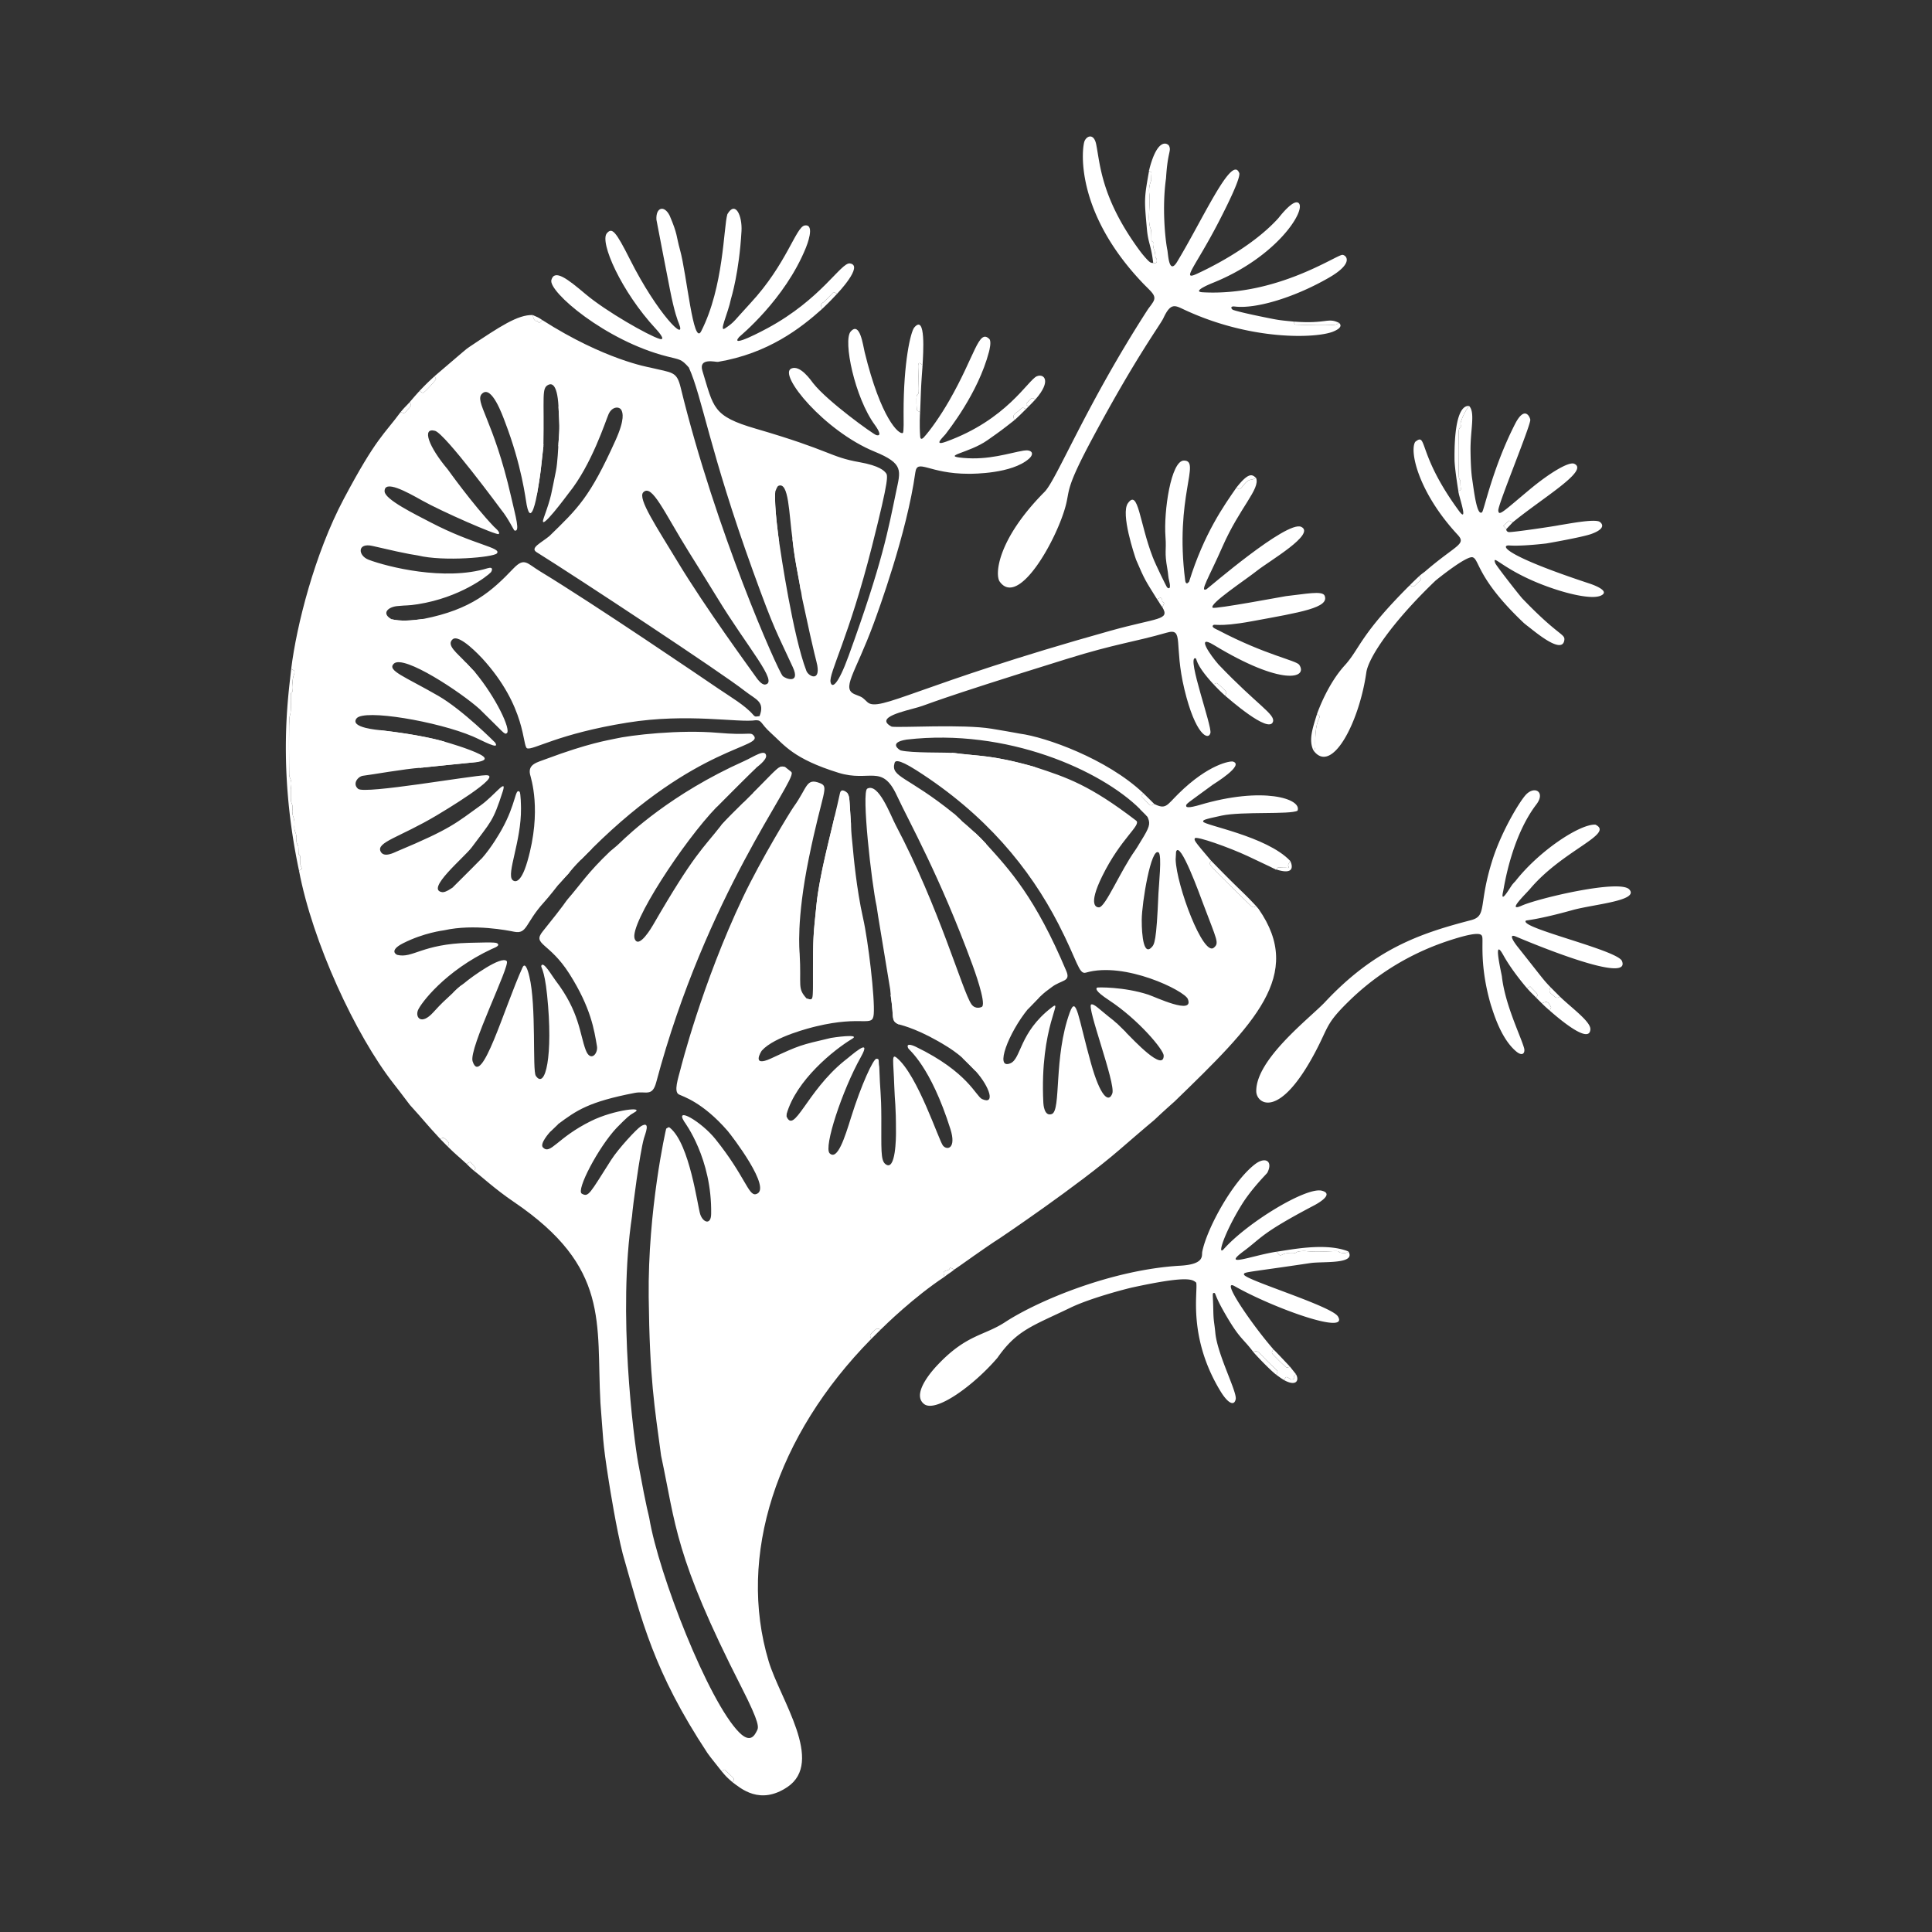
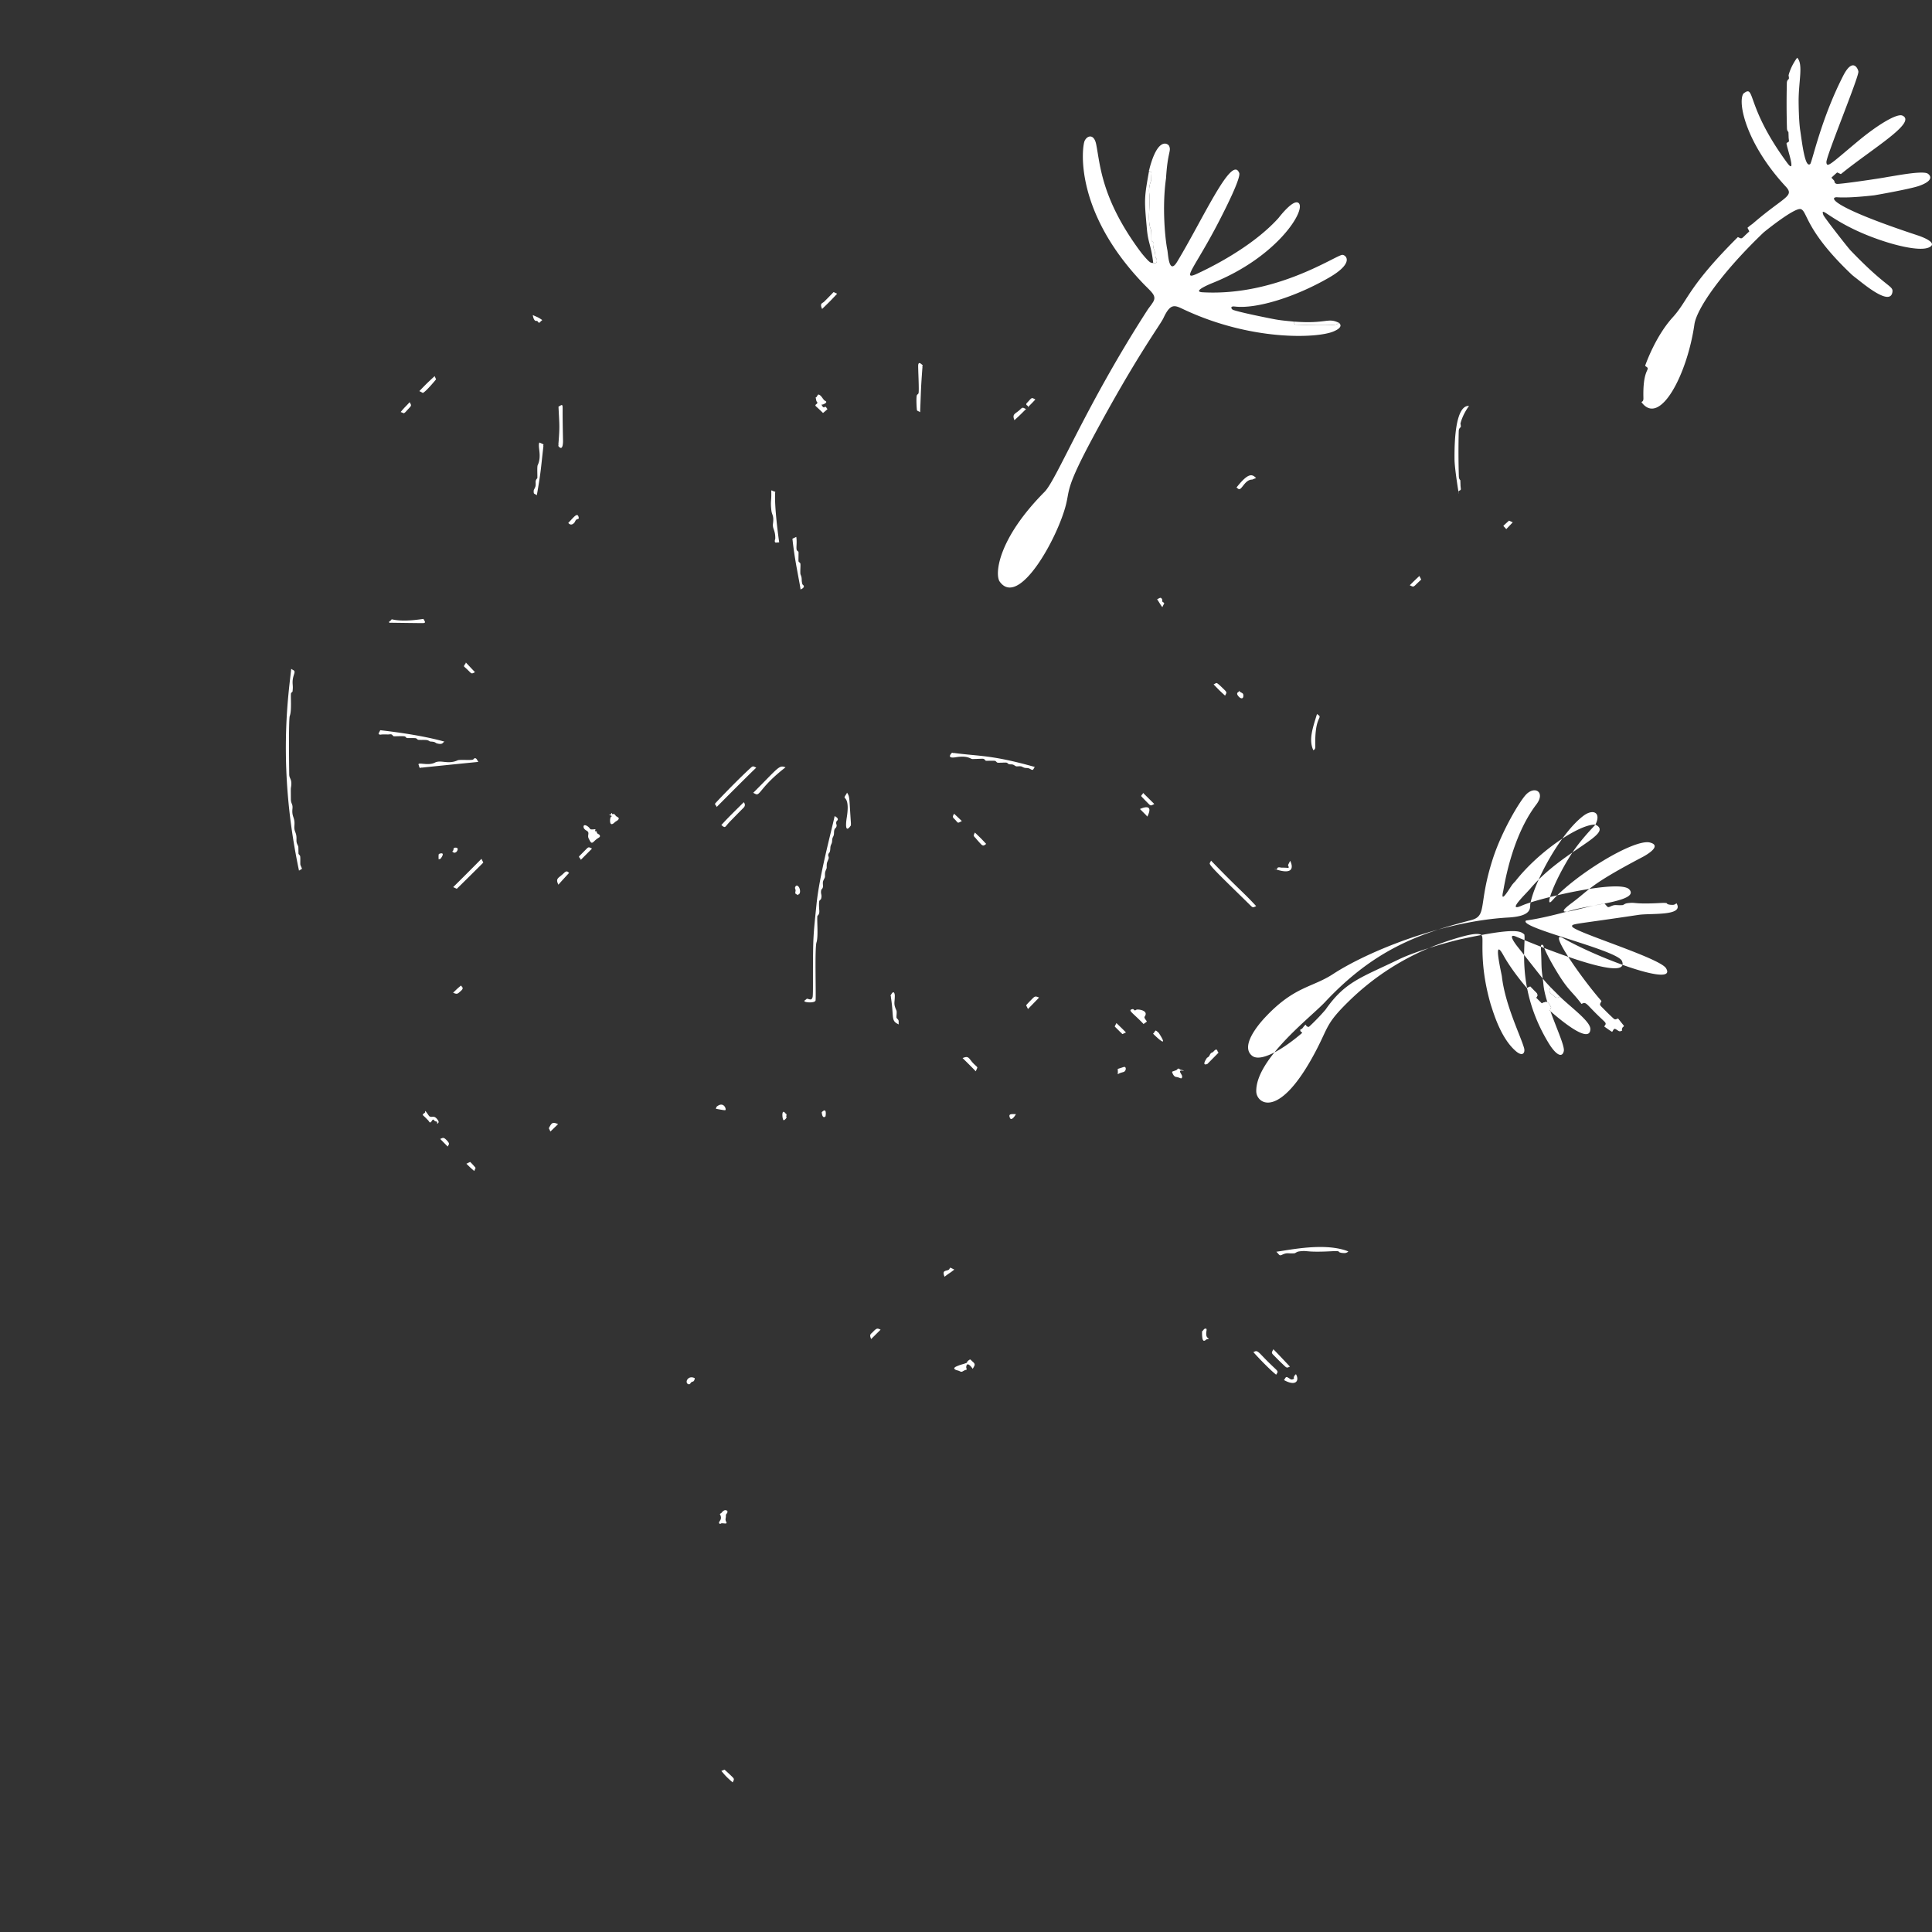
<svg xmlns="http://www.w3.org/2000/svg" xml:space="preserve" style="fill-rule:evenodd;clip-rule:evenodd;stroke-linejoin:round;stroke-miterlimit:2" viewBox="0 0 1024 1024">
  <rect x="0" y="0" width="1024" height="1024" fill="#333333" stroke="none" />
-   <path d="M488.974 193.528c.119.115.046.308-.026.501l.026-.501Zm0 0-.003-.003c-1.263-1.179-2.116-1.712-2.303 0-.139 1.276.612 13.971.142 14.975-.195.416-.755.619-.878 1.061-.43 1.545-.055 7.754.109 7.939.426.481 1.212.537 1.638 1.018-.07 1.032-.436 6.48.041 12.924.17 2.289 1.851.442 1.958.325 3.423-3.759 8.73-11.222 13.469-19.482 13.72-23.913 15.522-38.148 21.192-32.634 1.299 1.263-.012 6.253-.149 6.778-5.836 22.219-21.729 41.852-23.1 43.773-.764 1.07-6.969 6.527.287 3.909 32.186-11.61 43.402-32.532 48.103-34.65 3.613-1.628 8.244 2.094-.71 12.273-1.362-.642-1.636-1.287-2.878.091-1.781 1.975-1.837 1.938-1.897 2.16-.29 1.08 1.115.745.821 1.839l-1.005.991c-1.493-.686-1.692-1.152-2.892.035-2.71 2.677-4.676 2.315-3.253 5.853-7.042 5.513-7.008 5.49-14.285 10.614-9.843 6.929-24.94 8.291-12.91 9.384 13.693 1.244 24.391-2.588 32.075-3.869 4.282-.713 5.999 1.547 2.724 4.395-9.016 7.842-29.152 7.885-31.771 7.89-21.311.046-27.291-8.341-28.362-.666-4.504 32.277-19.742 73.701-22.032 79.925-9.982 27.134-17.753 34.847-9.499 37.835 4.033 1.46 3.799 1.83 6.159 3.958 6.199 5.591 26.499-9.228 128.678-37.827 25.295-7.08 31.783-5.546 27.621-12.527.903-1.953 1.051-1.937.973-2.105-.192-.413-.784-.529-1.002-.929-.155-.286.104-.681-.034-.975-.726-1.545-1.177-.898-2.71-.174-6.291-10.113-6.455-9.995-11.156-20.989-.778-2.291-8.283-24.391-4.317-29.934 5.531-7.73 6.033 10.09 13.164 28.608 1.575 4.09 7.301 15.786 7.631 16.041 2.327 1.799 1.252-2.657 1.193-2.901-.835-3.46-.467-3.455-1.098-6.995-1.658-9.29-.407-9.322-.983-16.987-1.006-13.386 2.908-40.37 9.774-40.372 9.255-.004-5.055 19.209.671 63.529.268 2.075 1.165 1.438 1.233 1.474l.82-.743c8.015-25.75 18.541-40.438 25.137-49.962.426.188.714.621 1.14.809 1.699.749 3.252-5.089 7.19-5.013l2.064-.855c2.302 5.781-8.704 15.661-17.791 36.347-7.128 16.226-12.365 24.42-8.523 22.624.701-.327 42.592-36.659 50.216-33.082 7.989 3.748-17.031 18.179-23.258 23.135-6.286 5.002-26.005 17.942-23.626 19.74 1.134.856 38.148-6.073 38.769-6.139 10.083-1.075 19.356-3.074 20.538-.245 2.66 6.364-12.505 8.765-38.624 13.568-18.991 3.493-19.799.9-20.651 2.327-.598 1 1.913 1.889 2.962 2.44 25.183 13.228 41.286 15.936 42.874 18.322 4.731 7.107-9.023 11.479-45.343-10.561-9.833-5.966-1.571 5.699 2.536 10.373 20.604 21.603 30.243 26.416 28.85 30.4-2.267 6.481-23.77-12.584-25.362-13.878.608-1.342 1.199-1.568-.141-2.891-4.043-3.991-4.239-3.909-4.68-3.723-.438.184-.828.469-1.265.653-10.745-11.659-8.419-13.796-9.774-13.896-4.383-.323 8.997 36.038 8.08 39.657-1.056 4.165-7.933 1.082-13.762-23.076-5.778-23.948-.037-32.804-9.334-30.127-17.66 5.085-26.686 5.751-53.021 13.934-72.824 22.628-72.454 23.75-78.819 25.608-7.149 2.087-23.383 5.351-13.998 10.285 4.331.673 37.775-1.424 52.937 1.095 13.756 2.285 13.707 2.443 14.908 2.6 13.929 1.824 46.24 13.392 65.321 31.375.203.64-1.063 1.183-.86 1.824.049.154 3.631 3.776 3.951 4.1 1.175 1.188 1.389.75 2.934.01 6.192 3.057 6.529.736 12.847-5.495 15.906-15.686 27.473-17.38 28.8-17.003 6.436 1.833-10.037 11.823-10.633 12.263-13.758 10.155-14.538 10.155-14.044 11.522.433 1.201 6.276-.546 6.8-.703 33.918-10.142 54.696-3.298 52.138 2.965-3.849 2.152-29.479.288-40.252 2.607-9.595 2.064-9.846 2.341-9.759 3.157.206 1.936 33.681 7.672 46.099 20.799l-1.101 2.215c.026.492.571 1.072.26 1.454-.178.22-.232-.053-3.543-.044-.638.002-1.303-.307-1.91-.112-.771.247-.318.783-1.126 1.086-.519.195-.359-.529-.883-.332-1.134-.53-1.054-.638-14.12-6.744-9.942-4.647-27.372-10.792-28.05-9.488-.541 1.039-.401 1.345 8.563 11.873-.202.459-.487.879-.689 1.339-.479 1.09 6.092 7.184 21.726 22.555 1.186 1.166 1.371.923 2.865.199 1.213 1.432 1.217 1.414 1.31 1.547 24.315 34.909-2.173 60.919-44.424 101.888-1.68 1.546-5.143 4.502-10.986 10.027-3.589 2.929-16.843 14.388-18.3 15.647-21.955 18.982-62.872 46.515-63.165 46.702-8.433 5.365-21.101 14.647-24.418 16.837l-2.076-1.025c-.398.223-.452.838-.837 1.085-1.366.876-3.825.058-2.25 3.737-16.435 10.893-31.388 25.582-33.899 28.048-1.526-.639-1.897-1.114-3.941 1.07-1.272 1.36-2.189 1.35-1.073 3.906-50.342 51.176-71.078 114.964-54.312 170.807 6.041 20.119 29.823 53.314 9.867 66.674-14.525 9.725-24.674.633-28.948-2.502.688-1.5 1.027-1.687-.143-2.859-1.196-1.199-4.009-3.771-4.187-3.905l-1.668.687c-.701-.976-6.096-7.53-7.356-9.438-28.624-43.357-34.81-70.308-44.906-105.592-3.374-13.161-6.852-35.07-7.339-38.138-3.61-22.748-2.962-23.419-4.498-41.939-2.305-42.451 5.375-71.76-46.052-106.587-9.65-6.535-17.633-13.914-20.814-16.273.624-1.539.743-1.535.672-1.659-.278-.482-2.493-2.895-2.872-3.146l-1.965.951c-4.977-4.582-5.098-4.384-9.908-9.097.474-1.116 1.278-1.297-.124-2.897-2.011-2.296-2.389-1.789-3.849-1.143-8.243-8.869-7.922-9.071-16.053-17.987-3.989-5.357-7.934-10.388-8.635-11.282-20.266-25.848-43.036-75.21-50.146-112.895.376-.461 1.101-.542 1.478-1.003.132-.163.06-.136-.714-2-.222-.534.084-4.26-.235-4.904-.202-.407-.643-.673-.806-1.096-.041-.107-.019-3.662-.129-3.903-.901-1.97-.978-1.929-.944-4.097.058-3.618-1.401-3.406-1.103-6.938.383-4.543-1.5-4.375-1.028-8.965.268-2.607-.831-2.44-.846-5.097-.031-5.506-.048-5.505.033-5.976.807-4.694-.87-4.616-.901-7.024-.032-2.48-.382-29.252.283-31 1.123-2.949.375-10.341.66-12 .078-.449.754-.637.831-1.086.167-1.968.179-1.901.038-3.914-.292-4.174 1.681-6.001.768-7-.415-.454-1.113-.58-1.528-1.034 2.79-22.786 12.387-60.923 27.891-90.101 17.281-32.523 21.281-33.964 30.117-45.977 1.62.577 1.618.698 1.746.622.847-.508.735-.584 2.999-2.993 1.124-1.195.81-1.383.026-2.85 2.605-2.96 2.484-2.995 5.139-5.872 1.792.871 1.779 1.019 1.931.938 1.851-.983 6.42-6.557 6.926-7.174l-.756-1.704c16.524-14.082 16.417-14.147 18.397-15.47 16.149-10.783 25.693-17.181 33.629-16.896.375 2.469 1.127 2.899 1.358 3.031.275.158.664-.025.944.124.636.337.314.645 1.052.934.164.064.119-.103 1.665-1.443 32.999 21.1 56.531 25.024 57.027 25.144 12.046 2.923 14.198 1.914 16.326 10.64 18.559 76.098 51.385 149.779 54.039 152.827 1.312 1.506 9.604 4.562 5.403-4.611-8.74-19.081-9.478-18.741-21.134-50.993-22.969-63.559-26.87-92.166-33.98-107.856-4.04-4.546-4.476-4.068-11.685-5.9-32.373-8.223-62.885-34.322-61.172-40.478 1.653-5.945 8.53-.611 18.016 7.4 11.14 9.408 33.588 22.075 39.235 23.783 4.201 1.271-1.536-4.902-1.837-5.226-18.43-19.832-29.989-46.153-25.999-50.739 2.734-3.142 4.586-1.325 12.354 14.108 14.285 28.38 30.206 44.468 25.8 33.682-.559-1.366-2.349-5.748-4.705-17.836-.578-2.967-7.152-36.7-7.179-37.093-.441-6.534 4.102-8.001 7.013-2.186 4.35 10.216 3.354 10.497 5.503 18.219 3.548 12.747 7.002 51.291 11.192 43.072 12.058-23.649 11.819-55.2 13.9-62.078 4.272-7.363 7.934.912 7.475 8.978-1.253 22.001-5.379 35.161-5.593 35.978-1.585 7.822-6.618 17.888-3.102 15.561 5.162-3.417 4.7-3.926 13.42-13.323 19.272-20.768 24.093-40.425 28.774-41.193 5.808-.952.97 10.967.613 11.846-11.199 27.59-34.996 46.828-35.401 47.305-5.373 6.321 13.929-4.096 15.038-4.695 28.702-15.49 38.991-34.984 43.72-34.336 7.565 1.037-6.666 15.932-6.761 16.05l-1.845-.865c-.464.335-.332.391-5.04 5.075-.949.944-2.497.753-1.093 3.865-11.344 10.142-28.49 23.56-55.187 28.047-1.159.195-10.48-2.468-8.257 4.761 6.02 19.579 5.314 23.969 28.303 30.658 40.087 11.664 39.092 14.945 54.847 17.725 10.884 1.919 13.203 4.691 13.977 5.615 1.139 1.361 2.109 1.981-7.219 38.868-12.292 48.606-23.027 67.422-21.986 72.15.764 3.468 3.962 1.484 9.578-13.985 18.038-49.675 20.991-66.94 25.18-87.036 2.311-11.085 4.256-14.764-11.423-21.176-26.541-10.854-51.325-40.871-44.138-44.053 4.721-2.09 10.425 6.311 11.574 7.781 7.505 9.601 31.909 27.12 33.475 27.517 3.931.996-.458-4.959-.712-5.304-10.799-14.651-16.968-44.869-12.905-49.557 4.92-5.678 6.568 7.29 7.421 10.787 8.635 35.406 18.218 43.972 20.236 42.937.624-.32.417-7.068.413-10.996-.029-26.356 3.716-42.619 5.68-44.925 6.218-7.302 4.715 13.941 4.383 19.954Zm-.026.501c-.01.191-.017.359-.022.5-.122-.114-.05-.307.022-.5Zm-78.049 66.552c-.68 7.413 1.916 25.765 2.095 26.89.812 5.507 7.325 49.678 14.398 68.077 1.144 2.976 7.361 5.922 5.767-2.98-.506-2.826-1.01-2.703-7.9-35.003-.534-2.503-.31-2.495-.925-5.016-.48-3.17-.517-3.096-2.144-11.987-.218-1.195-1.475-8.062-2.184-15.032-1.85-13.143-1.866-30.553-7.486-27.994-.643.292-1.528 2.785-1.621 3.045Zm-9.617 99.112c.135.145 2.381 3.385 4.277 3.118 7.357-1.036-9.324-19.54-25.442-46.061-3.844-6.325-13.726-22.136-14.927-24.057-13.077-20.922-19.618-36.503-24.24-31.759-3.147 3.23 7.183 18.533 18.197 36.789 14.817 24.559 38.328 56.575 42.135 61.97Zm104.395 71.596c2.117 1.967 2.057 1.91 4.124 3.897.538.504.595.33 6.918 6.076 3.072 2.97 3.046 2.889 5.987 6.053 12.541 13.834 26.011 28.317 42.455 67.333 2.468 5.856-2.504 4.534-7.828 8.624-2.947 2.265-3.031 2.057-6.599 5.463-.475.483-.446.484-5.896 6.069-10.289 12.577-17.885 32.359-9.306 28.758 5.798-2.434 4.632-16.282 21.767-29.505 6.992-5.396-6.354 9.626-4.307 50.427.03.597.377 7.498 4.488 5.975 5.049-1.871.878-30.09 9.514-53.816 3.489-9.586 4.429 2.507 11.252 26.921 4.883 17.471 9.386 21.337 11.31 15.959 1.887-5.276-13.974-46.522-11.139-47.162 1.663-.376 4.072 2.526 11.776 8.518.13.101.114.101 1.531 1.369 2.566 2.487 2.544 2.449 5.063 4.966 4.122 4.141 19.942 21.106 19.998 12.286.019-3.013-13.289-19.027-29.02-29.386-7.687-5.063-6.848-6.176-6.298-6.661.224-.198 14.287-.49 27.144 3.726 3.686 1.209 24.537 11.151 20.952 2.292-1.765-4.364-33.364-20.004-54.055-13.948-3.729 1.092-4.393-6.159-14.502-25.77-15.332-29.747-38.686-58.18-75.343-81.518-10.255-6.528-11.244-4.803-11.515-3.87-2.218 7.62 6.785 6.899 31.529 26.924Zm108.324 42.204c.181-4.141 1.9-20.195.124-21.626-4.025-3.242-8.933 26.768-8.986 35.627-.007 1.247-.119 19.985 5.095 14.732 1.633-1.645 2.697-2.717 3.767-28.733Zm9.113-17.994c.443 13.995 14.627 51.586 20.23 46.812 2.986-2.545 1.744-3.645-5.834-23.815-1.38-3.671-12.083-33.429-14.166-27.076l-.23 4.079ZM296.012 215.526c-.686-13.545-4.407-12.013-5.333-11.586-3.797 1.754-2.125 6.187-2.66 32.53-1.496 13.064-1.234 13.043-3.489 26.039-.104.583-3.05 17.142-5.38 5.076-.653-3.383-2.517-20.563-11.552-44.125-1.185-3.09-6.983-19.531-12.024-14.885-4.49 4.137 5.974 13.582 15.35 54.838 2.4 10.558 4.909 18.807 1.731 17.753-.318-.105-3.389-6.568-6.907-10.861-.299-.365-29.845-40.544-35.202-41.964-7.146-1.895-3.335 8.462 6.701 20.367.107.127 13.368 18.759 24.579 30.48.31.325 3.718 3.048 2.441 3.87-1.143.736-30.142-11.931-40.619-17.827-8.078-4.546-20.05-11.13-19.803-4.763.167 4.292 15.883 11.965 24.45 16.437 22.966 11.988 37.807 13.319 35.041 16.42-1.81 2.029-27.967 4.439-41.815 1.096-1.906-.46-2.017.121-23.989-5.039-8.335-1.957-7.89 5.126-2.111 7.309 9.717 3.669 40.195 11.468 62.99 4.491 3.58-1.096 2.091 1.787 1.804 2.097-1.976 2.141-16.49 13.461-38.756 16.965-5.51.867-5.494.445-10.989 1.003-4.825.49-8.532 3.878-2.873 6.981 4.608 1.066 9.833.819 16.855-.196 25.499-5.011 36.157-14.664 47.752-26.819 5.781-5.929 6.996-2.663 14.075 1.63 29.199 17.71 87.052 57.101 94.535 62.196 6.335 4.313 14.022 8.762 18.344 13.767 1.241 1.437 1.493.917 3.41.745 3.023-7.776-2.029-8.764-7.838-13.352-12.043-9.508-88.747-60.078-110.336-73.541-3.596-2.242 2.287-4.834 6.785-8.522 15.148-14.746 21.398-20.448 35.056-50.752 5.157-11.44 3.725-14.667 3.2-15.849-1.023-2.304-5.022-2.216-6.886 1.991-1.483 3.347-8.944 26.837-21.161 41.886-.129.158-16.519 22.393-13.168 13.017 4.339-12.141 3.807-12.226 6.448-24.893.837-4.016 1.239-12.897 1.29-14.022.809-10.004.52-9.967.054-19.988Zm184.513 176.469c-10.145 1.611-3.597 5.638-3.088 5.759 5.982 1.413 23.214.965 28.096 1.322 13.277 1.821 19.765.895 42.961 7.439 17.25 5.634 29.095 9.614 53.651 28.413 3.038 2.326-7.986 9.194-17.936 29.438-7.74 15.745-3.009 16.627-1.68 16.555 3.405-.184 11.21-19.117 19.168-30.289.399-.56.818-1.149 4.515-7.309 3.583-5.97 3.304-7.427 1.904-10.517-.48-.486-.395-.485-.917-1.013-.238-.242-.222-.222-2.996-2.996-20.589-20.457-70.399-42.992-123.678-36.802Zm-225.21-43.33c-.59-.579-11.945-12.99-15.458-9.786-3.425 3.123 2.494 7.296 7.041 12.245.254.276 4.472 4.744 4.861 5.156 11.114 13.348 19.308 30.686 16.835 32.347-1.279.859-1.375-.142-14.393-12.797-9.519-8.619-40.217-29.111-45.464-24.072-3.794 3.644 5.81 6.809 23.569 17.053 12.981 7.488 30.074 24.718 30.098 24.754 2.91 4.396-6.929-1.166-11.823-3.251-18.473-7.869-57.758-14.693-61.639-9.504-3.719 4.973 11.958 6.111 12.594 6.212 21.233 2.436 31.412 5.325 34.076 6.081 1.531.439 12.901 3.701 18.742 6.703 5.896 3.03-.222 3.797-.784 4.009-2.401.24-27.978 2.8-30.013 3.054-9.223.619-26.853 3.807-31.103 4.292-2.731.312-5.874 4.277-2.636 6.957 3.527 2.919 59.527-7 67.674-7.233 10.27-.294-23.832 19.969-26.154 21.349-19.561 11.623-32.157 14.156-29.575 19.147 1.771 3.426 7.268.435 8.625-.132 29.062-12.154 31.411-15.147 44.378-24.395 7.346-5.24 14.133-14.957 11.694-7.368-5.237 16.291-6.267 15.86-16.435 29.636-3.879 5.255-25.001 22.55-15.577 23.752 1.767.225 5.338-2.381 5.748-2.68 7.456-7.359 13.79-13.79 14.98-14.998 5.546-6.226 9.989-14.162 10.724-15.476 7.748-13.838 7.052-22.157 9.46-20.087.698.6.771 8.153.778 8.865.167 17.344-7.796 34.59-4.53 37.898.712.721 4.159 3.155 7.925-9.884 7.81-27.038 1.802-44.212 1.403-46.059-1.206-5.573 4.017-6.409 8.484-8.161 22.554-8.442 32.764-9.895 36.111-10.673 8.966-2.085 34.914-4.965 54.977-3.212 16.414 1.433 17.076-.52 18.79 1.275 6.43 6.734-29.591 4.638-85.522 60.09l-5.988 6.017c-3.177 3.175-4.993 5.381-6.132 6.839-.46.498-4.534 4.908-5.691 6.272-.596.767-4.88 6.288-7.699 9.391-10.018 11.028-8.737 16.985-15.853 15.538-2.897-.589-21.142-4.299-36.951-.77-.7.14-10.665 1.267-21.757 6.856-7.744 3.901-3.656 6.076-3.115 6.206 8.177 1.968 12.999-5.755 37.918-6.401 14.659-.38 14.978-.253 15.525.864.491 1.003-2.851 2.151-3.325 2.373-24.847 11.58-37.829 29.013-39.204 32.545-1.472 3.779 1.782 8.028 8.106 1.098 5.053-5.536 5.145-5.355 10.553-10.453 2.071-1.961 1.974-1.977 4.213-3.812 1.405-.992 2.065-1.552 2.236-1.698 3.129-2.658 19.175-14.365 21.979-11.206 1.97 2.218-20.265 46.374-18.108 53.075 4.655 14.464 16.722-28.378 26.461-49.724 1.731-3.794 3.499 4.241 3.601 4.704 3.807 15.498 1.573 49.933 3.43 52.704 5.065 7.557 9.312-10.54 6-42.724-1.522-14.787-3.608-14.605-3.021-15.746 1.175-2.285 5.594 5.487 7.422 7.869 12.82 16.711 12.849 28.452 16.059 36.939 2.517 6.652 6.632 1.942 5.961-2.011-1.454-8.565-3.157-20.25-14.537-38.262-10.722-16.969-19.946-15.483-14.187-22.622 12.363-15.326 11.968-15.619 13.094-16.907 6.918-7.924 10.54-14.006 22.539-25.443 2.679-2.333 2.756-2.139 5.344-4.625 4.543-4.364 26.999-25.935 65.79-43.28 4.995-2.233 11.169-6.686 11.623-2.854.282 2.383-5.138 6.274-5.226 6.352-2.371 2.173-14.795 14.592-21.04 20.913-17.293 17.854-46.3 62.006-43.422 69.766 2.162 5.826 9.261-6.442 9.748-7.285 22.023-38.058 26.191-40.128 36.184-52.931 3.215-3.645 7.934-8.176 11.9-12.142 2.007-1.98 4.608-4.583 5.008-4.983 13.524-13.471 13.663-14.881 17.13-13.51 3.077 2.364 3.107 2.436 3.238 2.749 2.115 5.047-45.349 65.037-71.764 164.139-2.126 7.98-5.48 4.529-11.361 5.664-24.515 4.731-30.893 9.289-40.66 16.551l-4.072 3.929c-.501.554-5.903 6.513-3.935 8.47 4.046 4.021 7.301-5.087 25.537-14.077 12.043-5.937 29.372-7.965 22.505-4.29-2.05 1.098-3.571 2.4-9.025 7.957-9.641 10.245-21.609 33.082-18.45 34.869 3.607 2.041 4.124.047 15.57-17.897 3.818-5.987 13.627-16.57 15.825-17.868 5.352-3.163 2.131 4.273 1.506 6.533-2.203 7.951-5.963 36.562-6.272 41.102-7.745 51.129.866 117.883 3.275 131.011 4.914 26.79 5.462 26.667 5.849 29.002 4.966 29.934 31.403 97.333 47.663 113.669 6.032 6.06 8.233 1.38 9.397-.874.899-1.74 1.793-3.47-8.192-23.069-35.592-69.857-34.729-86.068-42.597-122.742-3.481-25.97-6.076-40.754-6.566-84.041-.524-46.208 9.017-88.464 9.27-89.278 1.092-.559 1.154-1.153 2.122-.342 10.388 8.704 14.489 41.413 15.925 45.739 1.461 4.401 5.675 5.838 5.781-.1.527-29.409-13.956-48.53-14.302-49.083-5.158-8.232 9.188.132 16.571 9.325 15.678 19.521 17.475 30.153 21.425 29.19 9.354-2.278-13.163-31.474-14.971-33.556-13.387-15.413-23.914-18.286-25.855-19.325-2.793-1.493-.361-8.473.925-13.504.008-.031 11.277-45.112 33.064-90.932 9.584-20.156 25.221-45.705 26.894-48.016 7.396-10.216 6.458-15.541 14.003-12.492 4.946 1.999 1.346 4.035-5.915 39.452-6.848 33.396-4.961 49.874-4.927 50.91.996 17.199-1.416 18.204 3.777 23.84 1.903.328 2.453 1.042 3.077-.74.27-.768.212-7.338.213-11.079.01-21.836.227-21.783 1.85-37.966 1.551-15.462 7.565-37.518 9.669-47.065 1.497-6.032 1.369-5.98 2.782-12.079.689-2.972 3.516-.473 3.741-.275 1.561 2.346 1.103 2.556 2.091 16.402.205 6.563.418 6.502.993 13.012.263 2.979 1.913 21.688 5.392 36.995 2.779 12.23 6.348 42.639 5.681 50.962-.591 7.381-5.547.445-30.665 6.543-2.436.591-21.913 5.32-28.606 12.766-.467.519-5.779 9.133 4.885 4.181 15.264-7.089 15.316-7.004 31.713-10.851.608-.142 16.093-2.442 11.218.482-9.739 5.841-29.716 21.986-34.748 39.958l-.109.959c4.1 10.12 10.619-12.9 30.617-29.159 3.117-2.258 15.381-13.726 8.826-2.03-9.87 17.609-19.776 47.74-16.504 50.943 4.138 4.051 8.077-8.545 11.312-18.904 5.5-17.608 11.871-31.243 13.495-31.217 1.779.028.91.932 1.501 4.371.417 13.503 1.045 13.422 1.086 26.973.049 16.34-.433 22.37 2.092 24.432 5.668 4.628 5.672-15.043 5.672-16.433.004-15.817-.616-15.756-.913-25.018-.43-13.395-1.579-17.217 1.383-14.766 11.106 9.187 22.313 43.995 24.466 46.523 2.248 2.639 7.17 1.482 3.916-8.81-10.61-33.562-21.923-41.835-22.381-42.845-1.582-3.491 3.724-.92 4.019-.777 27.81 13.473 31.841 26.211 35.123 27.713 7.151 3.272 4.148-6.332-3.311-14.716-1.704-1.794-5.532-5.589-6.981-6.989-3.102-2.897-7.28-5.518-7.953-5.94-14.306-8.973-23.636-11.349-25.842-11.911-4.385-1.912-2.465-3.417-4.205-14.411-.191-2.073-.218-2.02-.377-4.089-.012-.153-6.207-37.872-6.421-38.94-.059-.405-.678-4.674-.762-5.058-2.732-12.397-8.149-60.782-4.976-62.47 5.997-3.192 12.252 13.976 15.098 19.371 23.162 43.898 35.322 87.968 40.092 94.878 2.049 2.967 5.362 1.646 5.69 1.3 2.158-2.268-4.469-20.326-5.092-22.024-17.32-47.202-33.474-75.574-40.139-89.928-7.866-16.943-14.358-6.877-30.848-11.981-24.006-7.432-28.664-14.605-35.928-21.15-5.534-4.986-4.566-6.741-7.926-6.722-9.299 1.477-35.91-3.918-68.156 1.28-36.638 5.906-49.651 14.603-53.021 13.638-2.722-.778-.035-21.803-24.116-47.993Z" style="fill:#fff" />
-   <path d="M609.239 89.419c4.551-17.329 9.956-13.191 10.444-12.015 1.186 2.86-.815 2.898-1.662 17.07-2.266 15.989-.308 33.229.693 37.977.452 2.145.769 13.598 5.193 6.296 13.46-22.218 28.759-56.5 32.773-47.344.184.421 2.172 1.198-10.798 26.3-12.141 23.496-20.087 31.377-11.54 27.436 3.806-1.755 28.39-13.091 43.254-29.553.267-.295 7.966-10.518 10.752-7.926 3.994 3.714-11.472 28.613-45.671 42.322-.537.215-11.438 4.585-5.291 4.929 39.372 2.205 71.043-19.939 74.129-19.832 1.855.065 6.568 4.202-7.193 12.12-18.352 10.56-38.748 16.621-49.822 15.265-2.916-.357-1.767 1.486-.903 1.793 3.404 1.209 14.556 3.473 15.831 3.732 8.011 1.627 7.968 1.664 16.082 2.435.923.399.038 1.163.99 1.574.221.095.226.048 3 .148 12.565.453 16.565.103 18-.023 1.26-.11 1.089-.459 2.268-.956.123.205 2.838 2.132-3.165 4.581-8.74 3.566-43.247 5.053-78.937-11.624-4.896-2.287-7.146-3.862-11.018 4.453-1.733 3.721-14.243 20.088-37.603 63.685-14.114 26.341-12.043 27.145-14.041 35.149-4.428 17.728-25.03 55.015-35.14 40.844-2.6-3.643-1.392-22.207 23.798-47.591 6.346-6.396 21.701-45.405 54.225-95.906 1.52-2.361 1.677-2.176 3.185-4.544 2.134-3.349-.436-5.117-4.76-9.53-37.513-38.911-32.786-73.101-31.444-76.009 1.351-2.927 4.959-3.873 6.11 1.734 2.111 10.28 2.503 27.773 21.891 54.793.233.324 1.905 2.656 3.018 3.97 3.742 4.425 4.078 4.156 5.343 4.218.189-.198 2.363.956 1.853-1.938-.106-.602-.42-.354-.621-.952-.051-.153.006-.144-.215-2-.247-2.081-.733-1.932-1.025-4-.255-1.804.097-1.798.048-1.945-.151-.454-.822-.601-.97-1.055-.066-.204.054-5.095-.3-5.893-2.096-4.727-.114-12.965-.865-19.14-.469-3.852 1.039-6.629 1.045-7.029.059-3.654.21-3.642.1-3.938-.191-.515-.997-.591-1.243-1.082-.152-.304.354-.695.202-.999Zm236.353 347.652c10.332 4.969-17.105 13.368-34.58 33.998-2.422 2.859-12.849 12.696-4.373 8.905 8.558-3.828 51.938-14.114 56.935-8.541 5.39 6.012-19.098 7.853-30.114 10.93-17.641 4.927-24.496 5.415-24.667 5.566-4.225 3.749 48.571 15.549 50.905 21.471 5.114 12.973-51.921-11.177-56.168-12.976-5.184-2.195.472 4.921.736 5.253 13.646 17.165 13.411 17.283 17.516 21.54-1.201 2.821-.24 2.873 1.997 4.883 1.724 1.55 2.84.114 3.002.121 6.015 5.863 16.328 13.215 16.151 17.296-.4 9.228-20.546-9.093-21.554-9.868.678-1.661.804-1.654.73-1.79-1.533-2.844-1.971-3.435-4.902-2.065-1.522-1.516-1.493-1.482-3.003-3-.011-.216 1.536-1.159-.14-2.836-2.841-2.844-2.765-2.85-3.028-3.074l-1.758.802c-1.112-1.302-8.068-9.451-12.464-17.403-5.845-10.574-.968 9.625-.782 11.261 1.706 14.986 9.797 31.145 11.743 37.88.716 2.477-.631 4.795-4.116 1.893-8.356-6.959-12.259-21.192-13.477-24.713-6.078-20.847-3.916-33.851-4.578-36.136-.316-1.089-.891-3.072-14.129.956-10.795 3.283-34.091 11.41-56.172 32.872-12.678 12.321-10.944 13.602-18.05 27.073-19.248 36.49-31.284 27.62-31.404 21.112-.313-17.041 28.554-39.028 36.352-47.268 26.388-28.204 50.258-36.447 77.362-43.477 8.914-2.312 3.748-7.883 11.604-32.348 4.891-15.233 14.66-31.271 17.832-34.416 4.674-4.633 10.182-.997 5.312 5.387-13.434 17.609-17.123 43.99-17.623 46.158-1.733 7.521 3.874-2.521 5.014-3.847 1.258-1.462 1.293-1.389 1.395-1.519 12.829-16.409 34.414-30.496 42.496-30.08ZM671.686 621.618c-.994 1.228-8.486 8.626-13.732 17.17-9.145 14.891-13.096 27.464-9.225 23.143 12.609-14.075 43.652-32.946 51.871-30.828 7.184 1.852-3.326 7.378-3.939 7.7-28.431 14.947-27.694 17.061-37.457 24.317-12.244 9.1 4.386 2.331 17.282.333 1.604 1.475 1.475 2.326 2.952 1.638 2.79-1.299 2.886-.648 6.013-.784.324-.014.676.012.962-.141 1.276-.678 1.183-.895 4.087-1.08 2.434-.155 3.37.763 16 .058.24-.013 2.194-.122 3 .116.098.029-.03.841 3 .893 1.439.025 2.086-.841 2.156-.869 4.318 6.952-13.565 5.188-20.162 6.177-34.232 5.133-35.285 4.602-35.156 6.068.243 2.777 46.377 16.646 49.782 22.203 6.234 10.174-34.559-4.564-54.714-16.02-8.151-4.633 9.783 21.202 20.501 33.415-.754 1.56-1.229 1.769-.021 2.98 3.031 3.035 2.952 3.045 6.107 5.997 1.133 1.06 1.297.827 2.696.234.25.315 2.235 2.814 3.141 3.929-.271.73-.616.437-.913 1.233-.42 1.129.087 1.17.001 1.217-1.816 1.005-1.809.105-3.721-.81-.214-.103-.522-.01-.697.152-.416.385-.558 1.01-.975 1.395-2.135-1.321-2.048-1.37-4.127-2.813.49-1.083 1.451-1.337-.161-2.872-4.135-3.94-4.091-3.88-8.032-7.972-2.254-2.34-2.637-1.677-3.888-1.149-5.713-7.664-7.141-6.607-15.307-20.868-5.478-9.567-4.558-10.448-5.505-10.485-1.111-.044-.591.608-.425 9.213.117 6.06.496 5.976 1.083 12.032 1.118 11.531 11.589 31.22 10.789 35.041-.819 3.908-4.2 2.176-8.126-4.298-17.493-28.855-11.771-52.945-12.815-57.473-2.06-1.733-4.499-3.786-33.559 2.502-3.613.781-22.59 5.715-33.12 10.807-20.019 9.68-28.319 11.75-38.65 26.526-12.514 14.641-32.74 29.367-38.926 24.502-7.293-5.737 6.192-19.674 7.428-20.952 15.096-15.923 24.473-15.204 35.507-22.412 17.634-11.52 56.917-27.893 92.83-29.932 13.218-.751 11.294-5.398 11.699-7.417 2.482-12.372 16.073-37.233 27.942-46.359 5.526-4.249 9.716-1.612 6.524 4.543Zm106.94-406.469c3.393 3.388.688 12.603.778 23.352.01 1.205.084 10.066.828 15.037 1.044 6.979 2.547 20.166 5.276 17.972 1.037-.834 5.562-23.421 17.488-46.762 5.244-10.263 8.016-3.439 8.086-2.233.18 3.131-17.183 45.011-16.956 48.036.242 3.222 2.274.9 16.457-10.949 10.813-9.034 20.977-15.054 23.798-13.795 8.011 3.575-16.135 17.609-32.588 31.024l-1.959-.88c-.211.132-2.952 2.65-2.986 2.735-.07.173.107.127 1.503 1.772.044.057-.163 1.188 1.21 1.543 1.309.339 24.408-3.083 26.898-3.65 4.199-.604 17.613-3.301 21.08-1.94.583.228 5.184 3.248-4.16 6.619-4.763 1.718-23.547 4.993-23.907 5.034-14.979 1.697-19.405.984-20.088 1.028-3.807.242-1.238 5.567 43.181 20.233.663.219 11.402 3.764 6.018 6.318-5.415 2.569-20.501-2.128-22.209-2.66-28.564-8.895-35.958-20.557-33.857-14.489.405 1.172 11.957 16.018 14.319 18.69 19.592 20.424 22.884 18.606 22.259 22.283-1.339 7.87-16.798-5.77-19.692-7.837-1.555-1.268-1.554-1.25-1.68-1.37-24.992-23.631-23.566-33.756-27.174-34.876-3.238-1.005-19.238 11.951-19.757 12.422-22.808 21.839-35.465 40.616-36.617 48.645-3.864 26.943-18.469 54.429-28.055 41.25.197-.426 1.075-.162 1.02-2.201-.377-13.966 2.904-14.669 2.175-16-.271-.495-.985-.641-1.256-1.136.81-2.222 5.822-15.955 14.656-25.674 8.223-9.046 7.831-15.9 34.488-42.485 1.564.693 1.752 1.107 2.992-.103 2.82-2.752 2.896-2.656 3.055-2.956l-.948-1.872c1.396-1.205 1.369-1.126 2.822-2.218 16.683-14.418 22.291-14.413 17.454-19.628-20.75-22.373-25.638-44.253-22.479-49.237 6.595-5.247.777 6.081 23.167 36.583 4.748 6.468.854-5.202-.099-9.18.267-.528-.428-.502-.165-1.022.392-.774.785-.357 1.225-1.072.118-.191.059-.156-.118-2-.022-.233.019-.187-.104-2.926-.082-.216-.745-.546-.79-2.074a454.407 454.407 0 0 1-.055-24c.039-1.547.945-1.943 1.012-2.081.143-.294.077-.652.062-.979-.014-.317-.148-.623-.149-.94 0-.185 1.075-4.703 4.541-9.351ZM154.348 354.466c.415.454 1.113.58 1.528 1.034.913.999-1.06 2.826-.768 7 .141 2.013.129 1.946-.038 3.914-.077.449-.753.637-.831 1.086-.285 1.659.463 9.051-.66 12-.665 1.748-.315 28.52-.283 31 .031 2.408 1.708 2.33.901 7.024-.081.471-.064.47-.033 5.976.015 2.657 1.114 2.49.846 5.097-.472 4.59 1.411 4.422 1.028 8.965-.298 3.532 1.161 3.32 1.103 6.938-.034 2.168.043 2.127.944 4.097.11.241.088 3.796.129 3.903.163.423.604.689.806 1.096.319.644.013 4.37.235 4.904.774 1.864.846 1.837.714 2-.377.461-1.102.542-1.478 1.003-11.636-55.008-5.536-93.541-4.143-107.037Zm288.063 78.003c.357.433.976.597 1.333 1.031.211.256.37.626.298.951-.091.417-.62.638-.738 1.049-.417 1.464.534 1.53-.085 2.9-.345.764-1.143.463-1.18 3.1-.031 2.113-.912 1.911-.98 4-.068 2.072-.87 1.887-.96 4-.11 2.618-.692 2.4-.946 3-.574 1.36.485 1.447-.08 2.875-.778 1.964-.908 1.904-.908 4.044 0 .327.021.675-.108.976-.852 1.986-.8 1.952-.803 4.063-.001.315-.067.64-.209.921-.966 1.911-.987 1.92-.829 4.094.097 1.343-.879 2.018-.881 2.027-.628 2.442.543 2.52-.154 4.919-.131.45-.764.632-.901 1.081-.368 1.204-.073 4.574-.038 4.97.214 2.434-.95 2.738-.997 3.03-.338 2.128.558 10.775-.481 14-1.03 3.197-.127 29.752-.52 30.856-.514 1.441-6.31.987-5.9.144.251-.518 1.007-.664 1.258-1.181 1.903.328 2.453 1.042 3.077-.74.27-.768.212-7.338.213-11.079.01-21.836.227-21.783 1.85-37.966 1.551-15.462 7.565-37.518 9.669-47.065Z" style="fill:#fff" />
+   <path d="M609.239 89.419c4.551-17.329 9.956-13.191 10.444-12.015 1.186 2.86-.815 2.898-1.662 17.07-2.266 15.989-.308 33.229.693 37.977.452 2.145.769 13.598 5.193 6.296 13.46-22.218 28.759-56.5 32.773-47.344.184.421 2.172 1.198-10.798 26.3-12.141 23.496-20.087 31.377-11.54 27.436 3.806-1.755 28.39-13.091 43.254-29.553.267-.295 7.966-10.518 10.752-7.926 3.994 3.714-11.472 28.613-45.671 42.322-.537.215-11.438 4.585-5.291 4.929 39.372 2.205 71.043-19.939 74.129-19.832 1.855.065 6.568 4.202-7.193 12.12-18.352 10.56-38.748 16.621-49.822 15.265-2.916-.357-1.767 1.486-.903 1.793 3.404 1.209 14.556 3.473 15.831 3.732 8.011 1.627 7.968 1.664 16.082 2.435.923.399.038 1.163.99 1.574.221.095.226.048 3 .148 12.565.453 16.565.103 18-.023 1.26-.11 1.089-.459 2.268-.956.123.205 2.838 2.132-3.165 4.581-8.74 3.566-43.247 5.053-78.937-11.624-4.896-2.287-7.146-3.862-11.018 4.453-1.733 3.721-14.243 20.088-37.603 63.685-14.114 26.341-12.043 27.145-14.041 35.149-4.428 17.728-25.03 55.015-35.14 40.844-2.6-3.643-1.392-22.207 23.798-47.591 6.346-6.396 21.701-45.405 54.225-95.906 1.52-2.361 1.677-2.176 3.185-4.544 2.134-3.349-.436-5.117-4.76-9.53-37.513-38.911-32.786-73.101-31.444-76.009 1.351-2.927 4.959-3.873 6.11 1.734 2.111 10.28 2.503 27.773 21.891 54.793.233.324 1.905 2.656 3.018 3.97 3.742 4.425 4.078 4.156 5.343 4.218.189-.198 2.363.956 1.853-1.938-.106-.602-.42-.354-.621-.952-.051-.153.006-.144-.215-2-.247-2.081-.733-1.932-1.025-4-.255-1.804.097-1.798.048-1.945-.151-.454-.822-.601-.97-1.055-.066-.204.054-5.095-.3-5.893-2.096-4.727-.114-12.965-.865-19.14-.469-3.852 1.039-6.629 1.045-7.029.059-3.654.21-3.642.1-3.938-.191-.515-.997-.591-1.243-1.082-.152-.304.354-.695.202-.999Zm236.353 347.652c10.332 4.969-17.105 13.368-34.58 33.998-2.422 2.859-12.849 12.696-4.373 8.905 8.558-3.828 51.938-14.114 56.935-8.541 5.39 6.012-19.098 7.853-30.114 10.93-17.641 4.927-24.496 5.415-24.667 5.566-4.225 3.749 48.571 15.549 50.905 21.471 5.114 12.973-51.921-11.177-56.168-12.976-5.184-2.195.472 4.921.736 5.253 13.646 17.165 13.411 17.283 17.516 21.54-1.201 2.821-.24 2.873 1.997 4.883 1.724 1.55 2.84.114 3.002.121 6.015 5.863 16.328 13.215 16.151 17.296-.4 9.228-20.546-9.093-21.554-9.868.678-1.661.804-1.654.73-1.79-1.533-2.844-1.971-3.435-4.902-2.065-1.522-1.516-1.493-1.482-3.003-3-.011-.216 1.536-1.159-.14-2.836-2.841-2.844-2.765-2.85-3.028-3.074l-1.758.802c-1.112-1.302-8.068-9.451-12.464-17.403-5.845-10.574-.968 9.625-.782 11.261 1.706 14.986 9.797 31.145 11.743 37.88.716 2.477-.631 4.795-4.116 1.893-8.356-6.959-12.259-21.192-13.477-24.713-6.078-20.847-3.916-33.851-4.578-36.136-.316-1.089-.891-3.072-14.129.956-10.795 3.283-34.091 11.41-56.172 32.872-12.678 12.321-10.944 13.602-18.05 27.073-19.248 36.49-31.284 27.62-31.404 21.112-.313-17.041 28.554-39.028 36.352-47.268 26.388-28.204 50.258-36.447 77.362-43.477 8.914-2.312 3.748-7.883 11.604-32.348 4.891-15.233 14.66-31.271 17.832-34.416 4.674-4.633 10.182-.997 5.312 5.387-13.434 17.609-17.123 43.99-17.623 46.158-1.733 7.521 3.874-2.521 5.014-3.847 1.258-1.462 1.293-1.389 1.395-1.519 12.829-16.409 34.414-30.496 42.496-30.08Zc-.994 1.228-8.486 8.626-13.732 17.17-9.145 14.891-13.096 27.464-9.225 23.143 12.609-14.075 43.652-32.946 51.871-30.828 7.184 1.852-3.326 7.378-3.939 7.7-28.431 14.947-27.694 17.061-37.457 24.317-12.244 9.1 4.386 2.331 17.282.333 1.604 1.475 1.475 2.326 2.952 1.638 2.79-1.299 2.886-.648 6.013-.784.324-.014.676.012.962-.141 1.276-.678 1.183-.895 4.087-1.08 2.434-.155 3.37.763 16 .058.24-.013 2.194-.122 3 .116.098.029-.03.841 3 .893 1.439.025 2.086-.841 2.156-.869 4.318 6.952-13.565 5.188-20.162 6.177-34.232 5.133-35.285 4.602-35.156 6.068.243 2.777 46.377 16.646 49.782 22.203 6.234 10.174-34.559-4.564-54.714-16.02-8.151-4.633 9.783 21.202 20.501 33.415-.754 1.56-1.229 1.769-.021 2.98 3.031 3.035 2.952 3.045 6.107 5.997 1.133 1.06 1.297.827 2.696.234.25.315 2.235 2.814 3.141 3.929-.271.73-.616.437-.913 1.233-.42 1.129.087 1.17.001 1.217-1.816 1.005-1.809.105-3.721-.81-.214-.103-.522-.01-.697.152-.416.385-.558 1.01-.975 1.395-2.135-1.321-2.048-1.37-4.127-2.813.49-1.083 1.451-1.337-.161-2.872-4.135-3.94-4.091-3.88-8.032-7.972-2.254-2.34-2.637-1.677-3.888-1.149-5.713-7.664-7.141-6.607-15.307-20.868-5.478-9.567-4.558-10.448-5.505-10.485-1.111-.044-.591.608-.425 9.213.117 6.06.496 5.976 1.083 12.032 1.118 11.531 11.589 31.22 10.789 35.041-.819 3.908-4.2 2.176-8.126-4.298-17.493-28.855-11.771-52.945-12.815-57.473-2.06-1.733-4.499-3.786-33.559 2.502-3.613.781-22.59 5.715-33.12 10.807-20.019 9.68-28.319 11.75-38.65 26.526-12.514 14.641-32.74 29.367-38.926 24.502-7.293-5.737 6.192-19.674 7.428-20.952 15.096-15.923 24.473-15.204 35.507-22.412 17.634-11.52 56.917-27.893 92.83-29.932 13.218-.751 11.294-5.398 11.699-7.417 2.482-12.372 16.073-37.233 27.942-46.359 5.526-4.249 9.716-1.612 6.524 4.543Zm106.94-406.469c3.393 3.388.688 12.603.778 23.352.01 1.205.084 10.066.828 15.037 1.044 6.979 2.547 20.166 5.276 17.972 1.037-.834 5.562-23.421 17.488-46.762 5.244-10.263 8.016-3.439 8.086-2.233.18 3.131-17.183 45.011-16.956 48.036.242 3.222 2.274.9 16.457-10.949 10.813-9.034 20.977-15.054 23.798-13.795 8.011 3.575-16.135 17.609-32.588 31.024l-1.959-.88c-.211.132-2.952 2.65-2.986 2.735-.07.173.107.127 1.503 1.772.044.057-.163 1.188 1.21 1.543 1.309.339 24.408-3.083 26.898-3.65 4.199-.604 17.613-3.301 21.08-1.94.583.228 5.184 3.248-4.16 6.619-4.763 1.718-23.547 4.993-23.907 5.034-14.979 1.697-19.405.984-20.088 1.028-3.807.242-1.238 5.567 43.181 20.233.663.219 11.402 3.764 6.018 6.318-5.415 2.569-20.501-2.128-22.209-2.66-28.564-8.895-35.958-20.557-33.857-14.489.405 1.172 11.957 16.018 14.319 18.69 19.592 20.424 22.884 18.606 22.259 22.283-1.339 7.87-16.798-5.77-19.692-7.837-1.555-1.268-1.554-1.25-1.68-1.37-24.992-23.631-23.566-33.756-27.174-34.876-3.238-1.005-19.238 11.951-19.757 12.422-22.808 21.839-35.465 40.616-36.617 48.645-3.864 26.943-18.469 54.429-28.055 41.25.197-.426 1.075-.162 1.02-2.201-.377-13.966 2.904-14.669 2.175-16-.271-.495-.985-.641-1.256-1.136.81-2.222 5.822-15.955 14.656-25.674 8.223-9.046 7.831-15.9 34.488-42.485 1.564.693 1.752 1.107 2.992-.103 2.82-2.752 2.896-2.656 3.055-2.956l-.948-1.872c1.396-1.205 1.369-1.126 2.822-2.218 16.683-14.418 22.291-14.413 17.454-19.628-20.75-22.373-25.638-44.253-22.479-49.237 6.595-5.247.777 6.081 23.167 36.583 4.748 6.468.854-5.202-.099-9.18.267-.528-.428-.502-.165-1.022.392-.774.785-.357 1.225-1.072.118-.191.059-.156-.118-2-.022-.233.019-.187-.104-2.926-.082-.216-.745-.546-.79-2.074a454.407 454.407 0 0 1-.055-24c.039-1.547.945-1.943 1.012-2.081.143-.294.077-.652.062-.979-.014-.317-.148-.623-.149-.94 0-.185 1.075-4.703 4.541-9.351ZM154.348 354.466c.415.454 1.113.58 1.528 1.034.913.999-1.06 2.826-.768 7 .141 2.013.129 1.946-.038 3.914-.077.449-.753.637-.831 1.086-.285 1.659.463 9.051-.66 12-.665 1.748-.315 28.52-.283 31 .031 2.408 1.708 2.33.901 7.024-.081.471-.064.47-.033 5.976.015 2.657 1.114 2.49.846 5.097-.472 4.59 1.411 4.422 1.028 8.965-.298 3.532 1.161 3.32 1.103 6.938-.034 2.168.043 2.127.944 4.097.11.241.088 3.796.129 3.903.163.423.604.689.806 1.096.319.644.013 4.37.235 4.904.774 1.864.846 1.837.714 2-.377.461-1.102.542-1.478 1.003-11.636-55.008-5.536-93.541-4.143-107.037Zm288.063 78.003c.357.433.976.597 1.333 1.031.211.256.37.626.298.951-.091.417-.62.638-.738 1.049-.417 1.464.534 1.53-.085 2.9-.345.764-1.143.463-1.18 3.1-.031 2.113-.912 1.911-.98 4-.068 2.072-.87 1.887-.96 4-.11 2.618-.692 2.4-.946 3-.574 1.36.485 1.447-.08 2.875-.778 1.964-.908 1.904-.908 4.044 0 .327.021.675-.108.976-.852 1.986-.8 1.952-.803 4.063-.001.315-.067.64-.209.921-.966 1.911-.987 1.92-.829 4.094.097 1.343-.879 2.018-.881 2.027-.628 2.442.543 2.52-.154 4.919-.131.45-.764.632-.901 1.081-.368 1.204-.073 4.574-.038 4.97.214 2.434-.95 2.738-.997 3.03-.338 2.128.558 10.775-.481 14-1.03 3.197-.127 29.752-.52 30.856-.514 1.441-6.31.987-5.9.144.251-.518 1.007-.664 1.258-1.181 1.903.328 2.453 1.042 3.077-.74.27-.768.212-7.338.213-11.079.01-21.836.227-21.783 1.85-37.966 1.551-15.462 7.565-37.518 9.669-47.065Z" style="fill:#fff" />
  <path d="M609.239 89.419c.152.304-.354.695-.202.999.246.491 1.052.567 1.243 1.082.11.296-.041.284-.1 3.938-.006.4-1.514 3.177-1.045 7.029.751 6.175-1.231 14.413.865 19.14.354.798.234 5.689.3 5.893.148.454.819.601.97 1.055.049.147-.303.141-.048 1.945.292 2.068.778 1.919 1.025 4 .221 1.856.164 1.847.215 2 .201.598.515.35.621.952.51 2.894-1.664 1.74-1.853 1.938-1.089-9.441-2.662-10.416-3.342-17.907-1.46-16.1-1.521-16.165 1.351-32.064Zm169.387 125.73c-3.466 4.648-4.541 9.166-4.541 9.351.001.317.135.623.149.94.015.327.081.685-.062.979-.067.138-.973.534-1.012 2.081a454.407 454.407 0 0 0 .055 24c.045 1.528.708 1.858.79 2.074.123 2.739.082 2.693.104 2.926.177 1.844.236 1.809.118 2-.44.715-.833.298-1.225 1.072-.263.52.432.494.165 1.022-.237-1.439-2.194-13.31-2.238-18.097-.274-29.906 6.765-28.254 7.697-28.348ZM505.533 399.076c13.277 1.821 19.765.895 42.961 7.439-.441.374-.553 1.047-.994 1.421-.625.529-1.569-.801-3-.857-1.596-.063-1.537-.1-3-.797-.639-.305-2.673.014-2.916-.105-1.438-.707-1.295-1.055-3.007-1.054-1.427 0-1.158-.58-2.077-.889-.533-.18-4.432.2-4.905-.042-.417-.213-.671-.683-1.095-.882-.476-.224-4.824-.01-4.949-.073-.418-.211-.626-.734-1.051-.931-.591-.274-.559-.137-5.972.007-1.321.035-2.216-2.03-9.005-.94-5.213.837-2.196-2.193-2.002-2.346.265-.209.747.258 1.012.049Zm170.953 264.377c7.628-1.05 26.061-5.014 38.17-.169-.07.028-.717.894-2.156.869-3.03-.052-2.902-.864-3-.893-.806-.238-2.76-.129-3-.116-12.63.705-13.566-.213-16-.058-2.904.185-2.811.402-4.087 1.08-.286.153-.638.127-.962.141-3.127.136-3.223-.515-6.013.784-1.477.688-1.348-.163-2.952-1.638Zm-34.602-207.292c15.815 16.325 16.237 15.848 23.902 24.093-1.494.724-1.679.967-2.865-.199-15.634-15.371-22.205-21.465-21.726-22.555.202-.46.487-.88.689-1.339Zm-440.348-69.139c21.233 2.436 31.412 5.325 34.076 6.081-.995.235-.689 1.8-3.96.935-1.005-.266-.77-.868-3.152-.982-1.089-.052-.909-.458-2-.74-1.098-.284-4.481-.036-4.927-.237-.4-.18-.668-.593-1.073-.762-.547-.228-4.603-.014-4.928-.177-.407-.205-.626-.756-1.072-.846-1.368-.278-5.582.072-5.902-.096-.426-.222-.636-.801-1.098-.936-.64-.189-1.334.049-2 .026-3.694-.132-3.66.147-3.974.098-1.557-.245-.603-.886.01-2.364Zm199.3 19.854c-2.371 2.173-14.795 14.592-21.04 20.913.161-.646-.962-1.183-.801-1.828.058-.232 11.385-12.145 18.858-18.969 1.261-1.151 1.435-.868 2.983-.116Zm-147.266-3.061c-2.401.24-27.978 2.8-30.013 3.054-.262-.218-.756.312-1.017.094-.407-.34-.397-.984-.623-1.463-.923-1.958 4.747.658 8.583-1.303 3.198-1.635 6.938 1.128 12.053-1.211 1.029-.47 6.257.024 7.947-.312.461-.092.694-.708 1.152-.815.298-.069.634.132.848.35.45.459.62 1.147 1.07 1.606Zm157.329-143.234c-.68 7.413 1.916 25.765 2.095 26.89-1.596-.021-2.439.626-2.321-.998.026-.359.241-.691.245-1.051.053-4.635-1.593-5.014-1.218-7.938.57-4.449-.549-4.306-.859-6.985-.576-4.978.108-4.941-.051-9.935-.045-1.42.751.006 2.109.017Zm-122.88-24.111c-1.496 13.064-1.234 13.043-3.489 26.039-.403-.459-1.127-.55-1.53-1.009-.135-.154-.225-1.464-.001-1.912.949-1.893.984-1.871.903-4.044-.052-1.384.875-2.009.881-2.044.148-.801-.207-6.094.2-6.946 2.359-4.946-.131-9.84.893-11.993.022-.046 2.014.847 2.116.961.211.236-.184.712.027.948Zm134.036 48.092c.467 3.198-.182 5.755.233 6.938.154.44.711.633.929 1.044.073.139-.054 4.81.007 4.956.185.442.72.66.949 1.081.291.533-.207 5.081.145 5.919 1.003 2.383.28 2.502.915 5 .113.443.697.662.813 1.103.115.439-.238.84-.288.897-.634.721-.832.376-1.424 1.049-.48-3.17-.517-3.096-2.144-11.987-.218-1.195-1.475-8.062-2.184-15.032l2.049-.968Zm66.871-90.033c-.916 12.013-.73 11.978-1.247 23.989-.426-.481-1.212-.537-1.638-1.018-.164-.185-.539-6.394-.109-7.939.123-.442.683-.645.878-1.061.47-1.004-.281-13.699-.142-14.975.187-1.712 1.04-1.179 2.303 0 .245.228-.29.775-.045 1.004ZM690.261 547.86c-.047-1.131-1.04-.691-1.086-1.81-.031-.738.447-.361.974-.871.69-.669 1.106-1.797 2.035-2.043.204-.054-.419 1.221 2.348 1.209.281-.001 6.667-.027 1.914 2.94-2.681 1.673 1.091 4.453-1.775 5.059-2.356.498-4.218-4.018-4.41-4.484ZM296.012 215.526c1.338-.648 2.043-1.515 2.164-.004.115 1.433-.111 1.42.233 17.971.006.307.127 6.12-2.408 2.992-.204-.252.161-.72-.043-.971.809-10.004.52-9.967.054-19.988Zm120.332 191.178c-13.347 10.313-13.452 15.27-15.844 14.154-.435-.202-.852-.441-1.286-.644 13.524-13.471 13.663-14.881 17.13-13.51Zm-161.168 48.492.979 1.992c-.115.157-13.718 13.643-14.049 13.888l-1.91-.882c7.456-7.359 13.79-13.79 14.98-14.998ZM685.51 170.424c17.714 1.409 18.193-2.34 24.258.743-1.179.497-1.008.846-2.268.956-1.435.126-5.435.476-18 .023-2.774-.1-2.779-.053-3-.148-.952-.411-.067-1.175-.99-1.574ZM315.502 439.492c.278.474-.269.532.011 1.01.229.389.43-.105.693.19.198.223.055.626.24.86.415.526 1.365.685 1.496 1.342.234 1.168-.697.681-3.085 3.059-1.497 1.491-1.797.431-2.784-1.42-1.031-1.934.825-3.146-1.205-4.289-1.377-.776-1.509-1.555-1.541-1.738-.358-2.102 2.333-.928 3.444.824.117.185.282.444 2.731.162Zm290.678 103.32c-5.932-6.233-8.836-7.394-5.798-7.978.429-.082.682.626 1.114.688.335.048.613-.296.938-.393.972-.291 6.597.462 4.246 3.707-.523.722 1.25 2.351 1.126 2.569-.354.623-1.272.784-1.626 1.407Zm91.879-164.448c.271.495.985.641 1.256 1.136.729 1.331-2.552 2.034-2.175 16 .055 2.039-.823 1.775-1.02 2.201-2.612-5.564-.419-11.634 1.939-19.337Zm-33.742 338.284c1.251-.528 1.634-1.191 3.888 1.149 3.941 4.092 3.897 4.032 8.032 7.972 1.612 1.535.651 1.789.161 2.872-4.026-3.235-10.726-10.413-12.081-11.993ZM448.934 420.115c1.561 2.346 1.103 2.556 2.091 16.402-.182.265.143.7-.04.966-3.76 5.473-2.269-3.636-2.21-3.997 1.711-10.455-1.402-10.143-1.139-10.986.27-.864 1.028-1.521 1.298-2.385Zm-54.728 5.082c0 .009 1.393 1.411-.111 2.926-3.508 3.533-3.466 3.5-6.93 7.04-2.709 2.769-2.548 3.532-3.665 3.008-.439-.206-.755-.625-1.194-.832 3.215-3.645 7.934-8.176 11.9-12.142ZM432.298 210.6c.702.236.961-1.708 1.663-1.472 1.322.444 1.928 2.017 2.91 3.007.34.344 1.187.53 1.057.996-.189.672-1.076.902-1.685 1.242-.221.124-.791-.13-.75.12.093.561.503 1.106.999 1.386.525.296.47-.468.992-.263.783.307.362.794 1.153 1.104-.203.163-.041.23-2.418 2.17-3.731-3.655-3.902-3.499-4.016-3.934-.145-.556.902-.828 1.016-1.391.078-.382-.405-.674-.522-1.045l-.399-1.92Zm83.264 514.905c-.161-.235-3.095-4.524-3.435-.971-.046.485.328.986.181 1.45-.001.002-.86.129-1.716.672-1.395.886-1.43.084-3.071-.301-.177-.042-3.597-.845-.335-2.239 2.62-1.12 2.692-.794 5.323-1.842.141-.056-.366-.403 1.186-1.48.767-.534.743-.009 1.696.793 1.781 1.498 1.328 1.901.171 3.918Zm-43.365-196.952c.154-.296-.276-.698-.122-.995 1.851-3.559 2.191-.2 2.192-.024.011 4.119-.857 4.258.841 8.011.393.869-.148 3.475.107 3.955.256.48.817.78.993 1.294.235.687-.041 1.483.194 2.17-4.385-1.912-2.465-3.417-4.205-14.411Zm-264.6-200.325c4.608 1.066 9.833.819 16.855-.196.65 1.377 1.449 1.974-.029 2.219-.251.042-15.569-.175-16.923-.194-.833-.012-.821.101-.884.068-1.219-.636.355-.685.981-1.897Zm467.31 386.899c.695.744.768.657 8.782 9.211-1.399.593-1.563.826-2.696-.234-3.155-2.952-3.076-2.962-6.107-5.997-1.208-1.211-.733-1.42.021-2.98Zm-9.153-461.785-2.064.855c-3.938-.076-5.491 5.762-7.19 5.013-.426-.188-.714-.621-1.14-.809 6.526-8.264 8.365-6.979 10.394-5.059Zm-222.042-97.657c-3.927 4.161-3.9 4.126-7.978 8.075-1.404-3.112.144-2.921 1.093-3.865 4.708-4.684 4.576-4.74 5.04-5.075l1.845.865Zm-213.345 43.67.756 1.704c-.506.617-5.075 6.191-6.926 7.174-.152.081-.139-.067-1.931-.938 3.939-4.091 3.907-4.039 8.101-7.94Zm453.427 256.898c.423.616 4.215 8.649-8.303 4.267.524-.197.364.527.883.332.808-.303.355-.839 1.126-1.086.607-.195 1.272.114 1.91.112 3.311-.009 3.365.264 3.543.044.311-.382-.234-.962-.26-1.454l1.101-2.215ZM381.52 802.473c.581-.471.659-.319 1.104-.896 1.524-1.975 3.25-.985 2.932-.058-.35 1.023-.883.801-.821 1.996.05.985-.487 1.831.081 2.897.838 1.573-.507.961-2.272.957-.37-.001-.779.488-1.077.269-1.465-1.081 1.99-1.829.053-5.165Zm264.408-244.617-5.988 6.06c-3.427 1.34-.328-3.071-.177-3.287.018-.024.926-.321 1.394-1.366.65-1.45 1.171-1.265 1.584-1.543.664-.447 1.145-1.441 1.945-1.407.659.028.582 1.515 1.242 1.543Zm-414.079 37.779c-.457-.48.16-.698-.302-1.183-.065-.068-.136.194-1.129-.32-.333-.173-.512-.832-.868-.715-.672.22-.814 1.352-1.508 1.492-.46.093-.685-.644-1.008-.986-2.721-2.875-2.957-2.724-2.935-3.063.037-.575.871-.771 1.192-1.249.139-.206-.109-.72.139-.732.26-.013 1.893 2.618 2.13 2.764 1.511.925 2.349-.758 4.212 1.606 1.409 1.787.319 1.893.077 2.386Zm278.348-34.82c3.498-1.542 3.219.358 5.921 3.02 1.516 1.493 1.619 1.348 1.9 2.032l-.84 1.937c-1.704-1.794-5.532-5.589-6.981-6.989Zm117.295 6.572c-.548.304-1.325-.155-1.873.148-.763.423.979 2.156.941 2.969-.092 2-1.093.533-3.118.317-.261-.027-1.384-.147-2.157-2.472-.157-.472.154-.361 2.156-1.142.441-.172.677-.789 1.148-.839.426-.045.73.47 1.14.597.138.043.13.031 1.763.422Zm59.338 160.88c1.998 3.331.24 6.818-6.305 3.187.417-.385.559-1.01.975-1.395.175-.162.483-.255.697-.152 1.912.915 1.905 1.815 3.721.81.086-.047-.421-.088-.001-1.217.297-.796.642-.503.913-1.233ZM550.734 528.735c-.475.483-.446.484-5.896 6.069-.851-1.853-.982-1.834-.917-1.998.13-.328 2.611-2.83 2.847-3.068 1.621-1.634 1.797-1.953 3.966-1.003Zm92.501-165.983c.437-.184.827-.469 1.265-.653.441-.186.637-.268 4.68 3.723 1.34 1.323.749 1.549.141 2.891-3.154-2.891-3.073-2.866-6.086-5.961Zm-341.579 99.876c-.46.498-4.534 4.908-5.691 6.272-1.723-3.491.093-3.386 2.875-6.109 1.826-1.787 2.143-.447 2.816-.163Zm80.68 475.997 1.668-.687c.178.134 2.991 2.706 4.187 3.905 1.17 1.172.831 1.359.143 2.859-3.408-2.927-4.029-3.749-5.998-6.077Zm134.383-497.363c3.072 2.97 3.046 2.889 5.987 6.053-.791.368-1.355 1.679-2.919-.043-2.732-3.006-2.606-3.018-2.859-3.254-1.189-1.108-.871-1.306-.209-2.756Zm-202.943 8.51-5.988 6.017c.183-.664-1.048-1.212-.865-1.875.006-.022-.004-.006 3.958-4.011 1.163-1.176 1.36-.88 2.895-.131Zm230.035-232.957c-3.064 3.017-2.978 3.026-6.145 5.888-1.423-3.538.543-3.176 3.253-5.853 1.2-1.187 1.399-.721 2.892-.035Zm61.962 203.392c.488.468 2.028 1.949 6.025 5.934-1.545.74-1.759 1.178-2.934-.01-.32-.324-3.902-3.946-3.951-4.1-.203-.641 1.063-1.184.86-1.824Zm-283.047 11.512c.231-.121.545.213.776.092.354-.185.406-.773.782-.908.185-.066.041.466.22.55.302.143.706-.13 1.001.027.42.224.65.696.988 1.032.474.471 1.583.732 1.448 1.386-.196.947-1.448 1.284-2.14 1.959-2.67 2.606-2.459-.939-2.446-1.155.136-2.268.954-1.917.934-2.099-.016-.143-.113-.064-1.563-.884Zm314.409 273.845c.593-.193.778-1.079 1.371-1.271 1.044-.338 1.108.108.94 1.19-.597 3.831 1.058 3.427 1.121 4.137.026.291-.589.059-.859.169-.563.23-1.016.912-1.62.841-1.17-.138-.971-4.654-.953-5.066Zm115.167-400.29.948 1.872c-.159.3-.235.204-3.055 2.956-1.24 1.21-1.428.796-2.992.103 2.549-2.529 2.512-2.482 5.099-4.931ZM591.724 542.248c2.566 2.487 2.544 2.449 5.063 4.966l-1.835.86c-.422-.187-.617-.731-1.039-.917-2.86-2.898-2.891-2.839-3.089-3.13l.9-1.779ZM246.898 351.124c.254.276 4.472 4.744 4.861 5.156-1.458.686-1.645 1.014-2.793-.156-2.774-2.825-3.011-2.649-3.015-2.989-.011-.741.957-1.27.947-2.011Zm219.843 353.623-5.014 4.976c-1.116-2.556-.199-2.546 1.073-3.906 2.044-2.184 2.415-1.709 3.941-1.07Zm355.041-181.53c1.609 1.628 4.598 4.604 4.999 5.004-.162-.007-1.278 1.429-3.002-.121-2.237-2.01-3.198-2.062-1.997-4.883Zm-604.655-310.05c.784 1.467 1.098 1.655-.026 2.85-2.264 2.409-2.152 2.485-2.999 2.993-.128.076-.126-.045-1.746-.622 2.278-2.76 2.394-2.6 4.771-5.221Zm592.15 310.519 1.758-.802c.263.224.187.23 3.028 3.074 1.676 1.677.129 2.62.14 2.836-2.521-2.576-2.555-2.441-4.926-5.108ZM505.803 672.902c-2.502 2.018-2.612 1.768-5.163 3.797-1.575-3.679.884-2.861 2.25-3.737.385-.247.439-.862.837-1.085l2.076 1.025ZM301.171 277.199l1.951-2.097c1.872-2.008 3.243-3.288 3.648-.524.082.559-1.029.521-1.42.931-.451.475-.594 1.191-1.05 1.661-1.816 1.873-2.983.027-3.129.029Zm78.253 310.486c.349-.699.056-.831.647-1.295 3.565-2.803 5.139 1.708 4.325 2.017-.444.168-4.673-.719-4.972-.722Zm-11.196 142.786c-.012.047.03.54-.308 1.179-.407.772-.611.456-1.39.891-.438.243-.582.876-1.036 1.088-.301.14-.715.047-.986-.144-1.586-1.121.373-4.739 3.72-3.014ZM244.376 522.335c.403.884 1.733 1.223-.11 2.879-1.779 1.599-1.948 1.924-4.103.933 2.071-1.961 1.974-1.977 4.213-3.812Zm2.83 94.469 1.965-.951c.379.251 2.594 2.664 2.872 3.146.071.124-.048.12-.672 1.659-2.202-1.872-2.132-1.872-4.165-3.854Zm258.471-185.515c2.117 1.967 2.057 1.91 4.124 3.897-.44.206-.861.452-1.301.657-1.127.526-1-.208-2.662-1.776-1.203-1.137-.858-1.347-.161-2.778ZM233.325 603.667c1.46-.646 1.838-1.153 3.849 1.143 1.402 1.6.598 1.781.124 2.897l-3.973-4.04ZM548.77 211.734c-1.955 2.087-1.933 2.026-3.954 4.09.294-1.094-1.111-.759-.821-1.839.06-.222.116-.185 1.897-2.16 1.242-1.378 1.516-.733 2.878-.091Zm253.023 65.097-3.442 3.627c-1.396-1.645-1.573-1.599-1.503-1.772.034-.085 2.775-2.603 2.986-2.735l1.959.88Zm-197.59 151.966c.406-.191 7.733-3.637 3.913 4.009-.48-.486-.395-.485-.917-1.013-.238-.242-.222-.222-2.996-2.996Zm213.003 102.997c2.931-1.37 3.369-.779 4.902 2.065.074.136-.052.129-.73 1.79-2.14-1.925-2.119-1.846-4.172-3.855Zm-521.409 64.013-4.072 3.929c-.746-1.692-.878-1.682-.804-1.823 1.501-2.86 1.944-3.396 4.876-2.106ZM422.825 474.5c-.204-.472-1.016-.473-1.22-.945-.226-.526.108-1.144.074-1.715-.03-.515-.437-1.038-.266-1.524.924-2.621 3.345.854 2.431 3.184-.174.443-.845.557-1.019 1Zm169.59 92.057c1.576-.512 1.54-.479 3.095-1.005 1.63-.551 1.536 2.233-.114 2.663-2.828.737-2.62 1.094-2.863 1.135-.221.037.075-.16-.118-2.793ZM282.393 166.989c2.642 1.23 2.668 1.036 5.019 2.646-1.546 1.34-1.501 1.507-1.665 1.443-.738-.289-.416-.597-1.052-.934-.28-.149-.669.034-.944-.124-.231-.132-.983-.562-1.358-3.031Zm330.898 150.643c1.533-.724 1.984-1.371 2.71.174.138.294-.121.689.034.975.218.4.81.516 1.002.929.078.168-.07.152-.973 2.105-1.522-2.03-1.327-2.109-2.773-4.183ZM416.888 590.565l-.109.959c-.25.432.309.458.063.885-.076.131-.549.95-1.342 1.33-.769.369-1.367-5.04 0-4.394.557.264.831.957 1.388 1.22Zm194.235-42.72c.65-.34.815-1.302 1.465-1.642.07-.036 1.396.97 1.675 1.4 6.264 9.682-2.973.431-3.14.242Zm-175.594 41.659c2.962-3.03 2.022 2.156 2.018 2.162-.147.185-1.648 1.66-2.018-2.162Zm221.274-223.466c.168.97 1.975 1.064 2.143 2.034.402 2.336-1.079 2.729-2.593.904-.7-.843-.638-1.247-.62-1.365.152-.989.912-.543 1.07-1.573Zm-424.298 89.468c-.017-.228-.186-2.556.124-2.859.139-.136 3.649-1.514 1.146 2.143-.442.646-.583.329-1.27.716Zm8.038-3.519c-.155-.333-.693-.369-.848-.701-.036-.077.23.109.645-.839.041-.094-.236-1.227 1.159-1.184 1.432.045 1.059 1.117 1.016 1.238-.596 1.71-1.839 1.385-1.972 1.486Zm297.929 138.537c-2.137 3.585-2.979 2.438-3.104 2.162-1.11-2.445.469-2.215 3.104-2.162Z" style="fill:#fff" />
-   <path d="M438.637 216.72c.357.774.909.136 1.263.906.03.064.118.255-.519.708-.176.124-2.139 1.519-2.219 1.531-.447.068-.496-1.043-.943-.975 2.377-1.94 2.215-2.007 2.418-2.17Zm185.069 56.711c-.184 1.651.331 2.416-1.285 2.284-.19-.016-1.649-.136-.731-2.268l2.016-.016Zm-453.225 70.06c.187 1.212.11 1.187.591 2.342.889 2.131-.715 1.005-.796.948-.171-.121-2.131-1.498-1.601-2.074.38-.413.516.15.964-.152.577-.388.218-.644.842-1.064Zm645.671 112.644c.883.197.12-1.253.998-1.057.186.041 1.558.347 1.709 1.66.065.569-.846 1.111-1.405.987-.669-.149-.634-1.441-1.302-1.59ZM509.514 720.444c.337-.684-.18-.926 1.143-2.317.056-.058.778-.818.979.229.334 1.743-.554 1.342-2.122 2.088ZM343.698 376.433c1.215-1.038 1.516-.571 1.588-.459 1.391 2.154-1.453 1.877-1.64 1.609-.219-.315.271-.835.052-1.15Zm500.812-98.229c2.159-.024 2.282-.207 2.28-.025-.017 1.716-.973 1.726-1.138 1.728-1.26.014.098-1.717-1.142-1.703ZM544.191 557.562c-.249.561.677.402.405 1.015-.04.09-.27.609-1.105.563-1.204-.067.21-.473.7-1.578Zm-275.29-95.06c.126.401.645.597.771.998.16.507-.808 1.501-.851.013-.01-.338.09-.673.08-1.011Zm37.185-303.819c.677.529.774-.761 1.47-.217.07.055.314.246-.458 1.009l-1.012-.792Zm305.413 428.8a1943.5 1943.5 0 0 0-1.096 1.053c-.439-.325.189-.929.247-.985.351-.337.487.279.849-.068Z" style="fill:#fff" />
</svg>